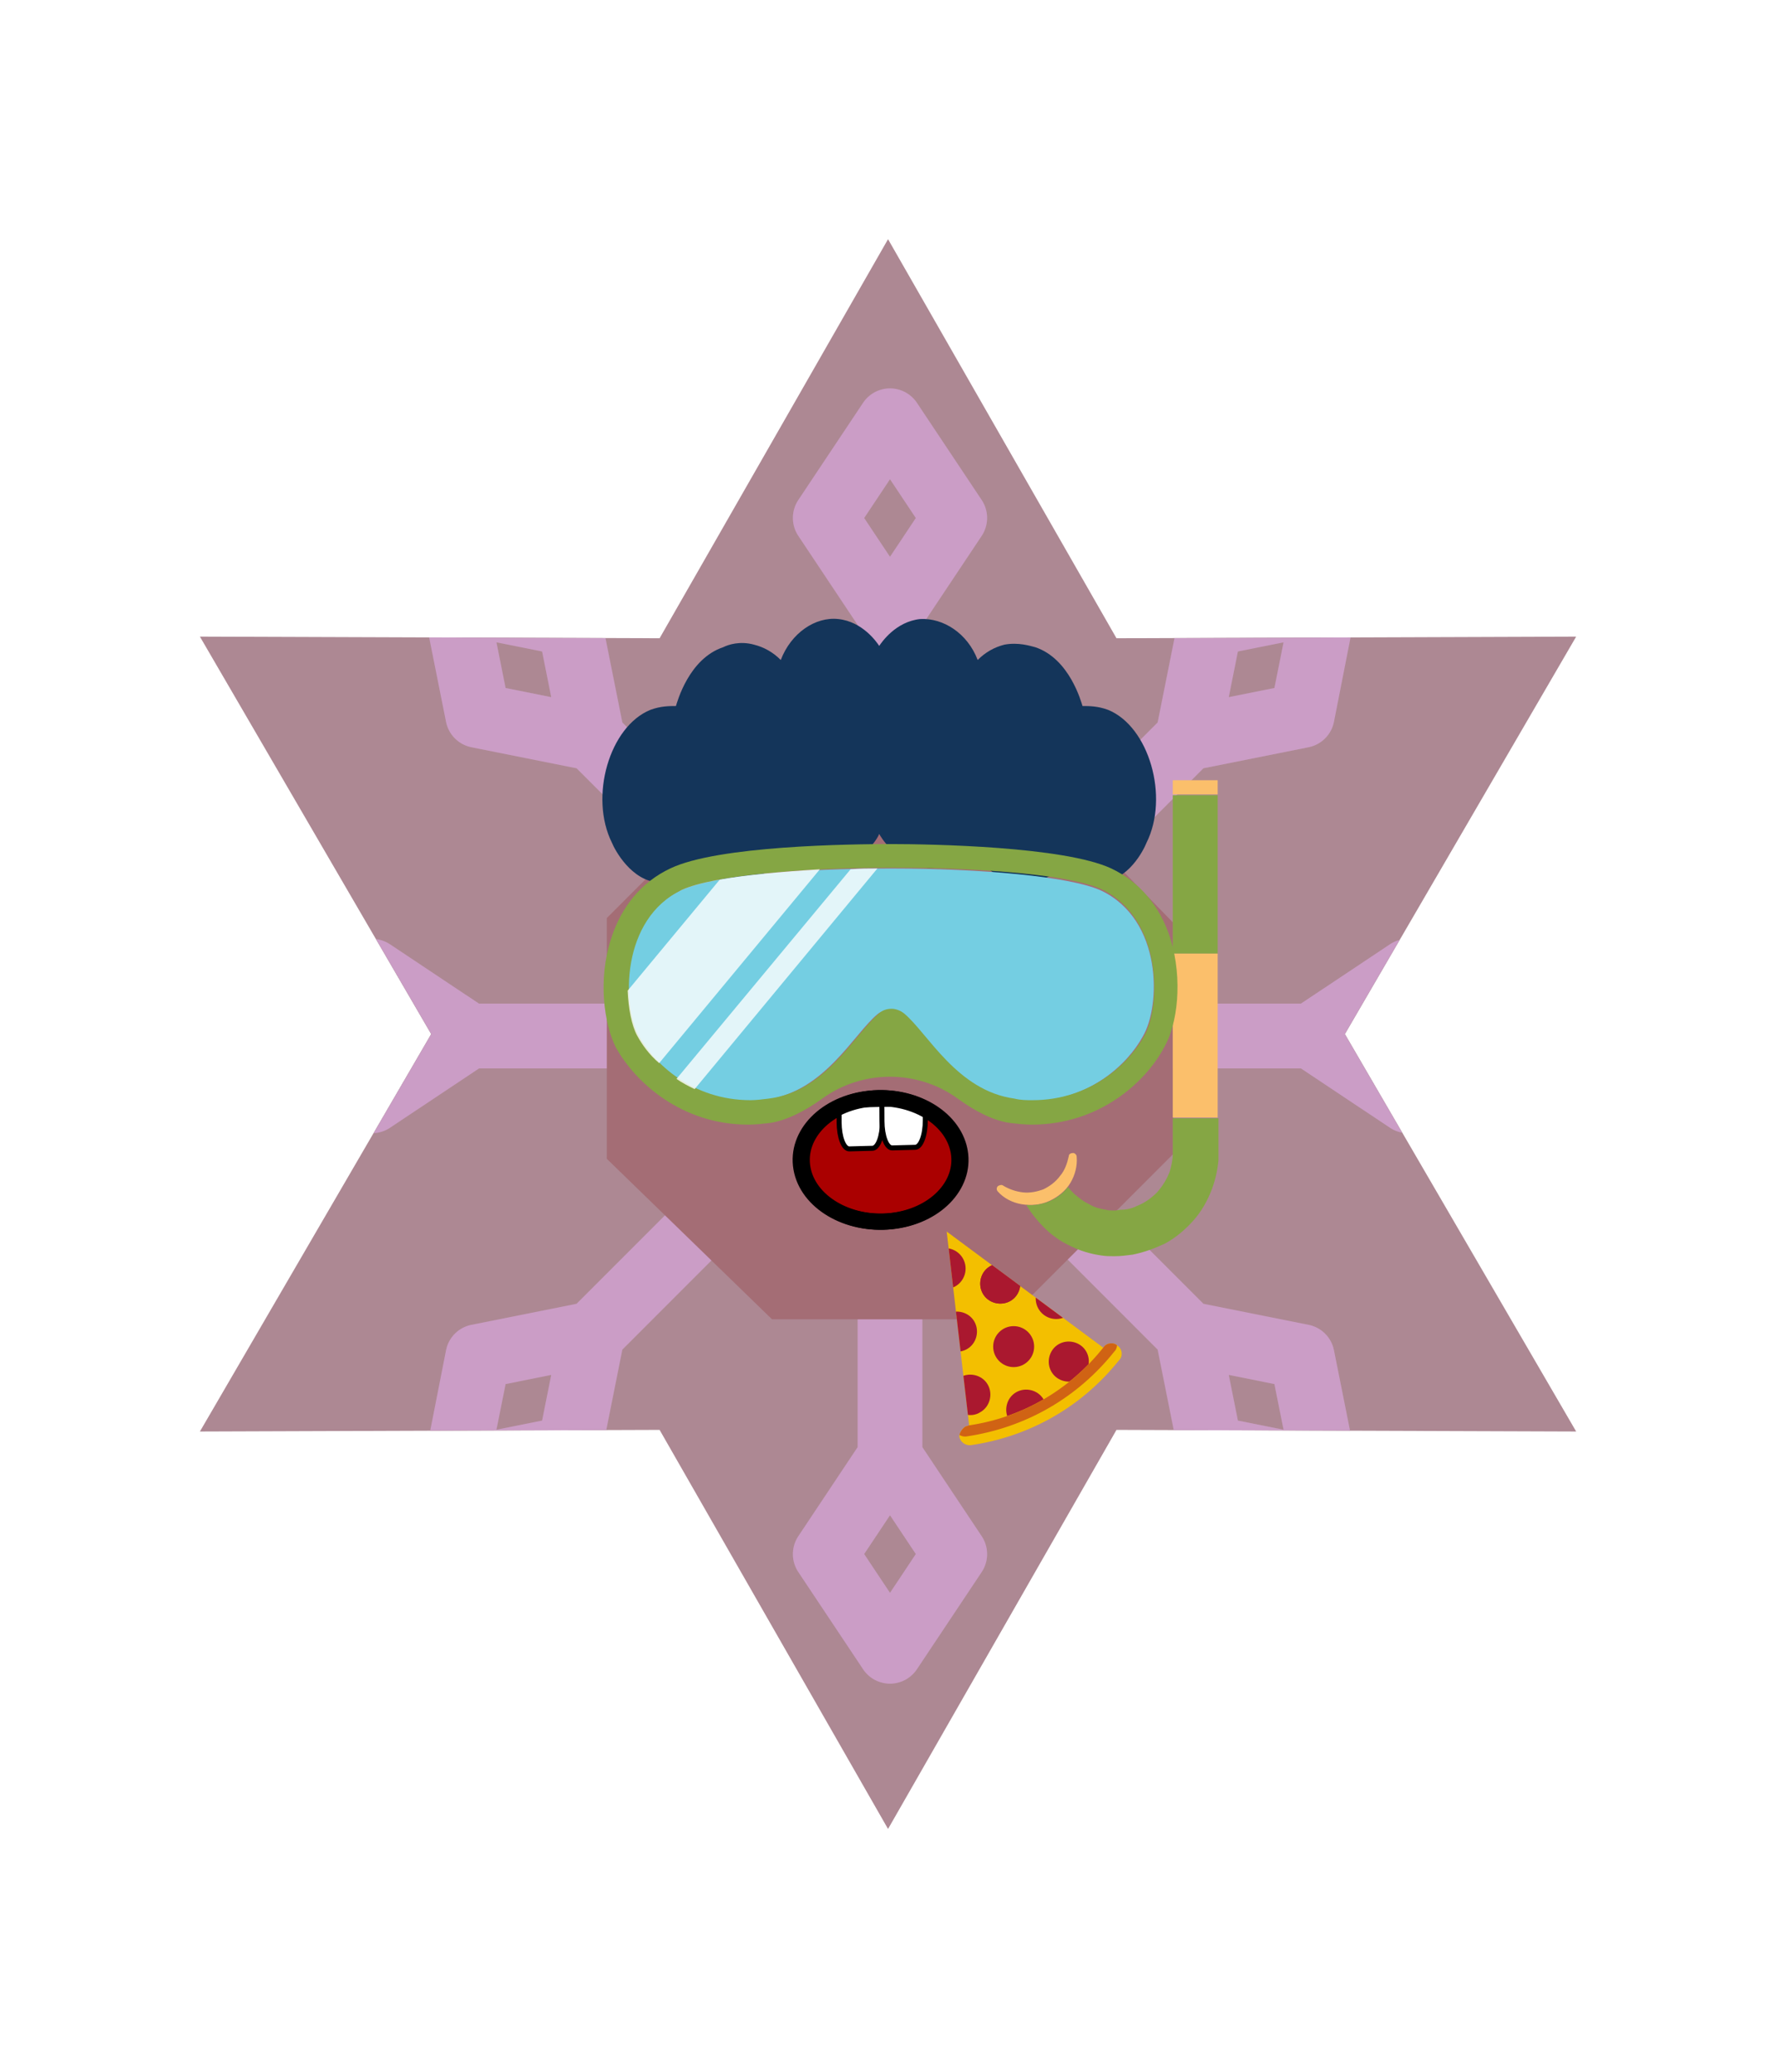
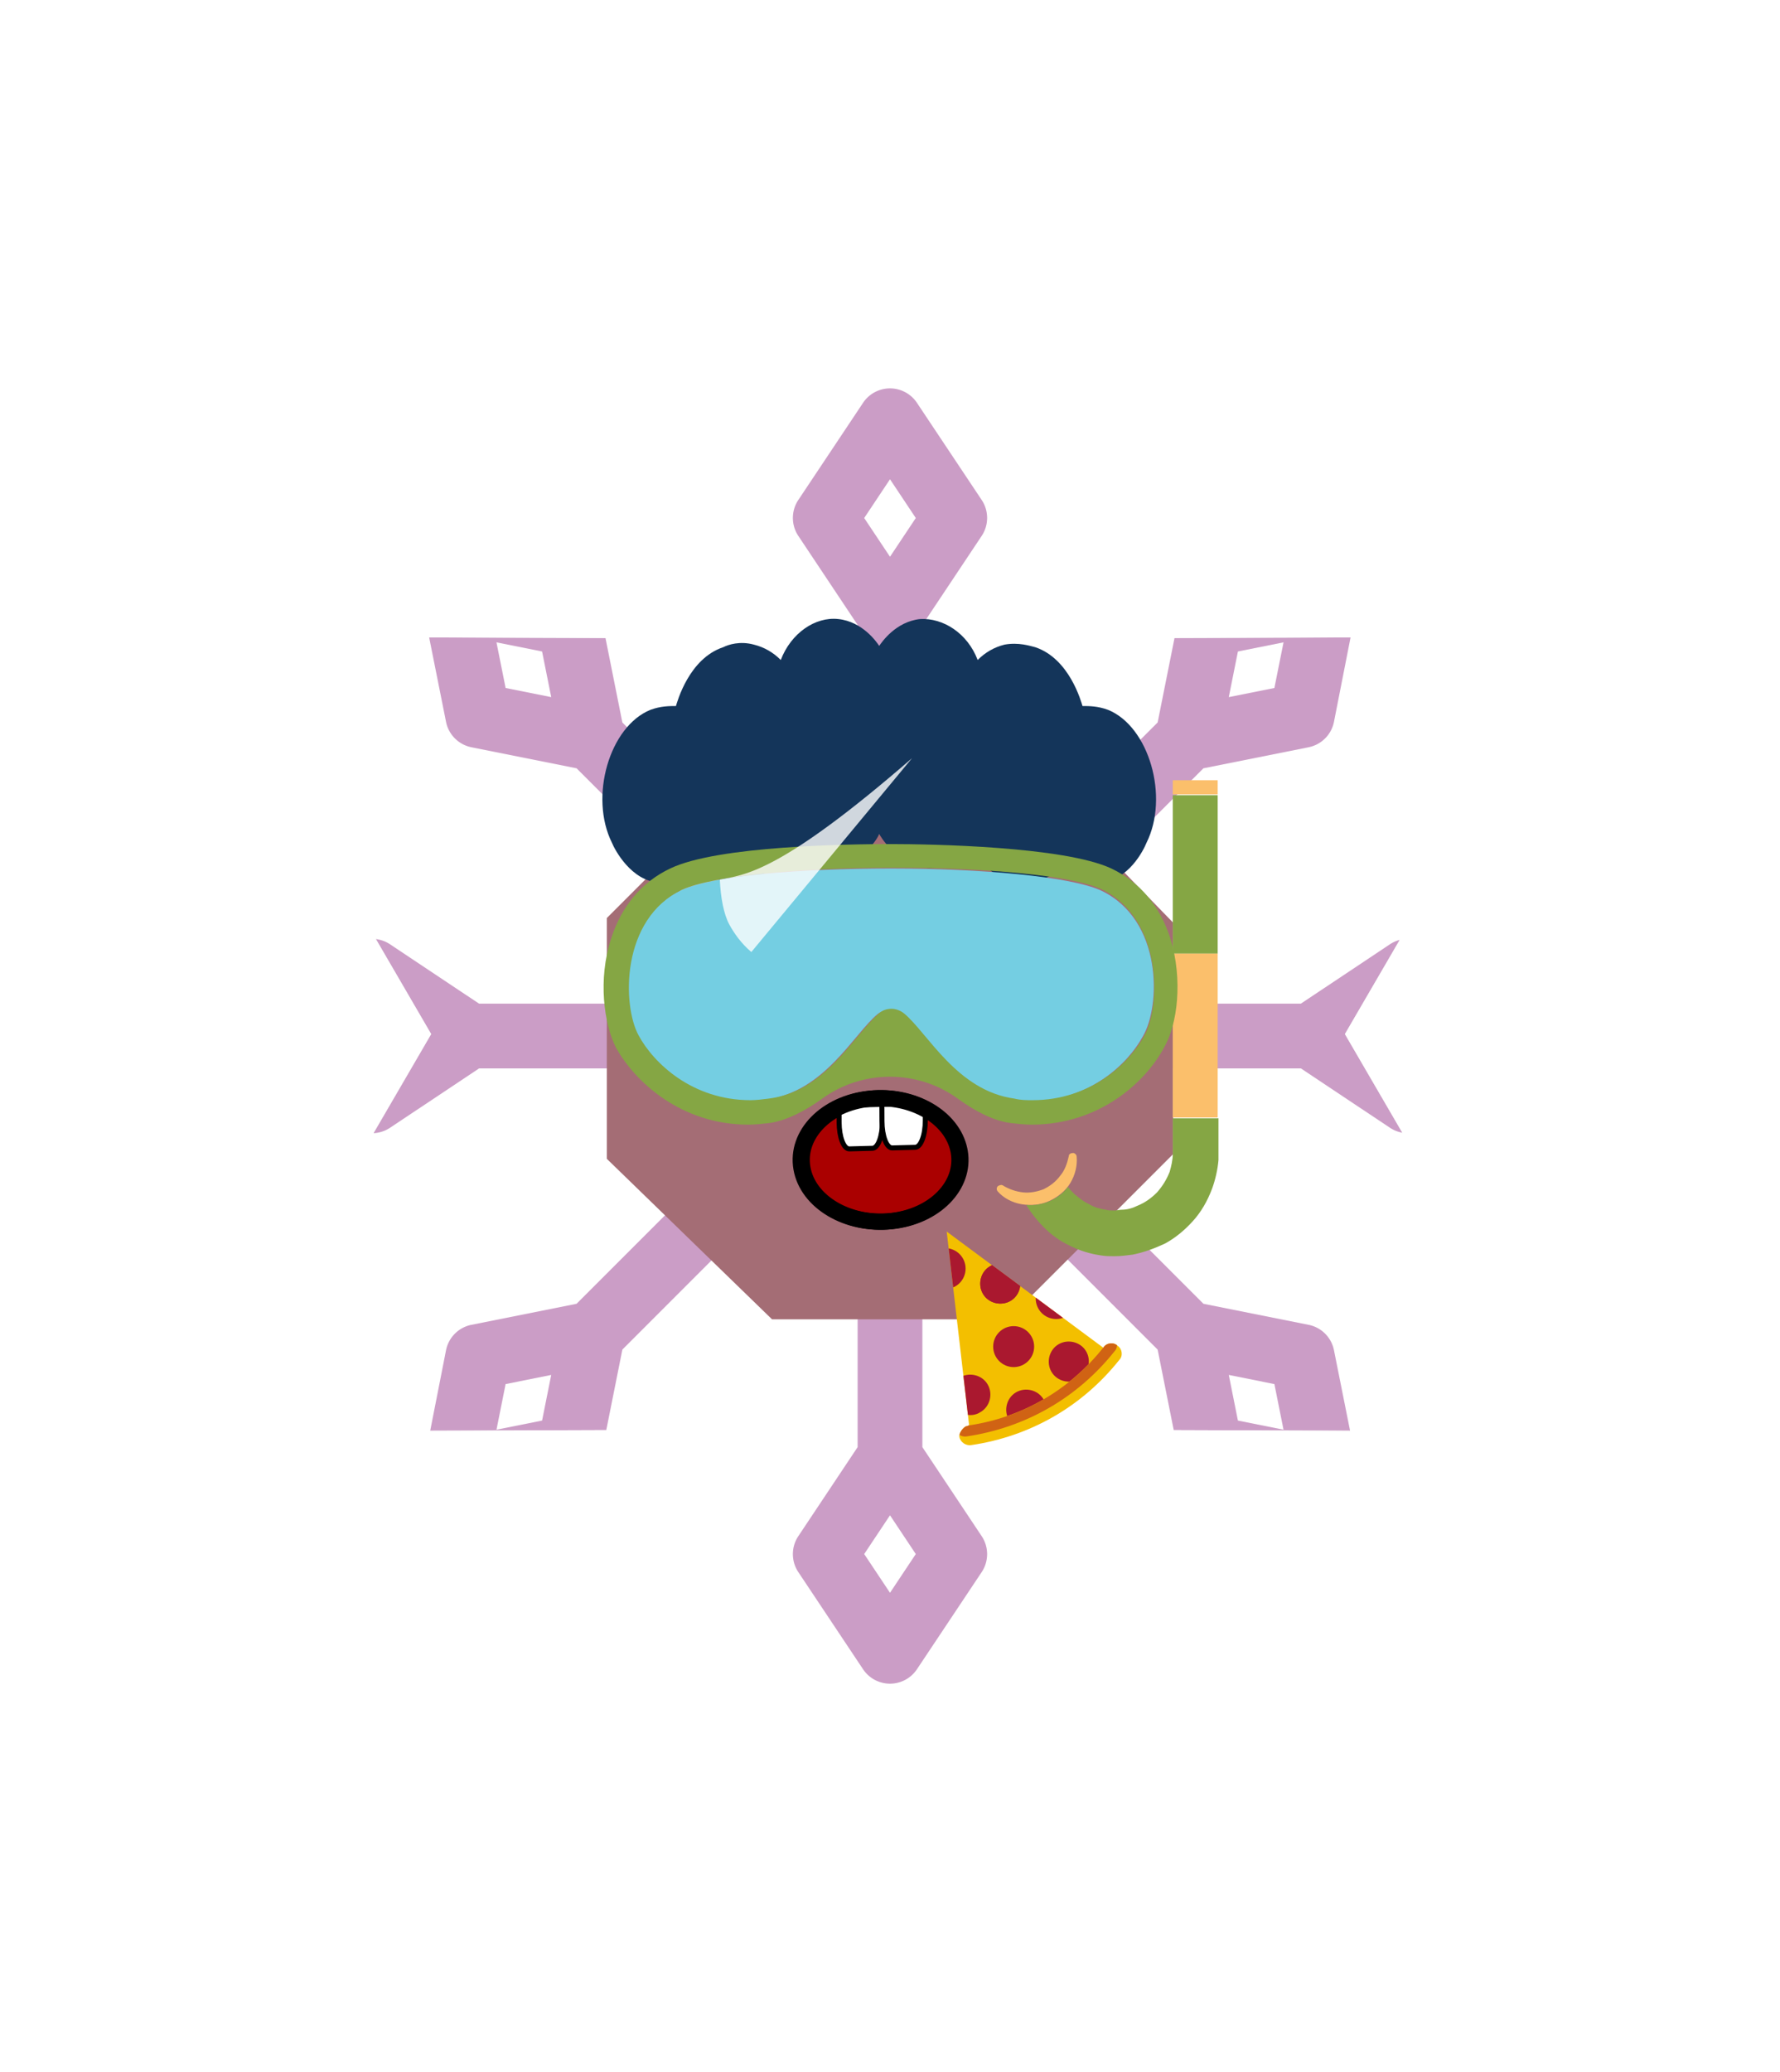
<svg xmlns="http://www.w3.org/2000/svg" xmlns:ns1="http://sodipodi.sourceforge.net/DTD/sodipodi-0.dtd" xmlns:ns2="http://www.inkscape.org/namespaces/inkscape" id="generated" viewBox="0 0 220 220" style="height: 256px;">
  <defs>
    <filter id="innerglow">
      <feFlood flood-color="black" />
      <feComposite in2="SourceAlpha" operator="out" />
      <feGaussianBlur stdDeviation="2" result="blur" />
      <feComposite operator="atop" in2="SourceGraphic" />
    </filter>
    <filter id="innershadow2" x0="-50%" y0="-50%" width="200%" height="200%">
      <feGaussianBlur in="SourceAlpha" stdDeviation="10" result="blur" />
      <feOffset dy="10" dx="10" />
      <feComposite in2="SourceAlpha" operator="arithmetic" k2="-1" k3="1" result="shadowDiff" />
      <feFlood flood-color="#444444" flood-opacity="0.75" />
      <feComposite in2="shadowDiff" operator="in" />
      <feComposite in2="SourceGraphic" operator="over" result="firstfilter" />
      <feGaussianBlur in="firstfilter" stdDeviation="10" result="blur2" />
      <feOffset dy="-10" dx="-10" />
      <feComposite in2="firstfilter" operator="arithmetic" k2="-1" k3="1" result="shadowDiff" />
      <feFlood flood-color="#444444" flood-opacity="0.75" />
      <feComposite in2="shadowDiff" operator="in" />
      <feComposite in2="firstfilter" operator="over" />
    </filter>
    <filter id="innershadow" x0="-50%" y0="-50%" width="200%" height="200%">
      <feGaussianBlur in="SourceAlpha" stdDeviation="3" result="blur" />
      <feOffset dy="3" dx="3" />
      <feComposite in2="SourceAlpha" operator="arithmetic" k2="-1" k3="1" result="shadowDiff" />
      <feFlood flood-color="#444444" flood-opacity="0.75" />
      <feComposite in2="shadowDiff" operator="in" />
      <feComposite in2="SourceGraphic" operator="over" result="firstfilter" />
      <feGaussianBlur in="firstfilter" stdDeviation="3" result="blur2" />
      <feOffset dy="-3" dx="-3" />
      <feComposite in2="firstfilter" operator="arithmetic" k2="-1" k3="1" result="shadowDiff" />
      <feFlood flood-color="#444444" flood-opacity="0.75" />
      <feComposite in2="shadowDiff" operator="in" />
      <feComposite in2="firstfilter" operator="over" />
    </filter>
    <style>#backgrounds .element &gt; *:first-child {filter: url(#innerglow)} #patterns .element .main {filter: url(#innerglow)} #faces .element &gt; *:first-child {filter:url(#innershadow)} .highlight { fill: rgba(255, 255, 255, 0.5); } .shadow { fill: rgba(0, 0, 0, 0.1); } #accessories-1 .scarf { fill: #de31b9; } #accessories-2 .base-tie { fill: #3b3b3b; } #accessories-2 #base-oval-1 { fill: #ffffff; } #accessories-2 #base-oval-2 { fill: #3b3b3b; } #accessories-2 #diamond { fill: #2571fb; } #accessories-3 #pin { fill: #ffffff; } #accessories-3 #stripe { fill: #ffffff; } #accessories-3 #medal { fill: #fff61a; } #accessories-3 #ribbon { fill: #e3562e; } #accessories-3 #rect { fill: #fff61a; } #accessories-4 #base { fill: #ffffff; } #accessories-4 #letter { fill: #5545ec; } #accessories-4 #broche { fill: #5545ec; } #accessories-5 .tie { fill: #3b3b3b; } #accessories-6 #text { fill: #000000; } #accessories-6 #mid { fill: #ffffff; } #accessories-6 #card { fill: #083ea1; } #accessories-6 #clip { fill: #bbbbbb; } #accessories-7 #medallion { fill: #fff61a; } #accessories-7 .necklace { fill: #fff61a; } #accessories-8 .base-eartube { fill: #fffdff; } #accessories-8 .base-earplug { fill: #00249c; } #accessories-8 .base-earplug { fill: #00249c; } #accessories-8 #base-bell { fill: #fffdff; } #accessories-8 #base-tube { fill: #00249c; } #accessories-9 #base { fill: #ffffff; } #accessories-9 #tie { fill: #3b3b3b; } #accessories-10 #scarf { fill: #8f85ff; } #eyes-1 .base { fill: #3b3b3b; } #eyes-3 .frame { fill: black; } #eyes-3 .base-glass { fill: #fff; } #eyes-3 .base-glass { fill: #fff; } #eyes-3 #band-aid #base-band { fill: #fff; } #eyes-3 #band-aid #base-line-1 { fill: #bbb; } #eyes-3 #band-aid #base-line-2 { fill: #bbb; } #eyes-4 #base-highlight { fill: #ffffff; } #eyes-4 #base-white { fill: #ffffff; } #eyes-5 #base-patch { fill: #3b3b3b; } #eyes-5 #base-white { fill: #ffffff; } #eyes-6 #base-frame { fill: #f9f9f9; } #eyes-6 #base-light { fill: #f14f25; } #eyes-6 #eyes { fill: #3b3b3b; } #eyes-7 .base-white { fill: #ffffff; } #eyes-7 .base-highlight { fill: #ffffff; } #eyes-8 .base-white { fill: #ffffff; } #eyes-8 .base-highlight { fill: #ffffff; } #eyes-8 .base-eyelash { fill: #3b3b3b; } #eyes-9 .base-white { fill: #ffffff; } #eyes-10 #base-glass { fill: #00f5d6; } #eyes-10 .base-band { fill: #3b3b3b; } #to-clip {clip-path: url(#clip-this);} #backgrounds .element &gt; *:first-child {fill:#ad8893!important;} #patterns .element &gt; *:first-child {fill:#e1aedb!important;} #faces .element &gt; *:first-child {fill:#a46d75!important;} #eyes .element .main {fill:#78fa45!important;} #glasses .element .main {fill:#78fa45!important;} #hairstyles .main {fill:#eadd7a!important;} </style>
    <clipPath id="clip-this">
      <polygon transform="scale(.42) translate(27.5,27.5)" points="233.828,0 301.053,117.393 436.328,116.914 368.275,233.828 436.328,350.742 301.053,350.264 233.828,467.656 166.605,350.264 31.328,350.742 99.381,233.828 31.328,116.914 166.605,117.393 " />
    </clipPath>
  </defs>
  <g id="backgrounds">
    <g class="element" id="6pointer">
-       <polygon transform="scale(.42) translate(27.5,27.5)" points="233.828,0 301.053,117.393 436.328,116.914 368.275,233.828 436.328,350.742 301.053,350.264 233.828,467.656 166.605,350.264 31.328,350.742 99.381,233.828 31.328,116.914 166.605,117.393 " />
-     </g>
+       </g>
  </g>
  <g id="to-clip">
    <g id="patterns">
      <g class="element">
        <path class="main" d="M188.22,106.67l-12-8a4,4,0,0,0-4.44,0l-11,7.33H119.66l29.08-29.08,13-2.6a4,4,0,0,0,3.13-3.13L167.66,57a4,4,0,0,0-4.7-4.7l-14.15,2.83a4,4,0,0,0-3.13,3.13l-2.6,13L114,100.34V59.21l7.33-11a4,4,0,0,0,0-4.44l-8-12a4,4,0,0,0-6.66,0l-8,12a4,4,0,0,0,0,4.44l7.33,11v41.13L76.92,71.26l-2.6-13a4,4,0,0,0-3.13-3.13L57,52.34a4,4,0,0,0-4.7,4.7l2.83,14.15a4,4,0,0,0,3.13,3.13l13,2.6L100.34,106H59.21l-11-7.33a4,4,0,0,0-4.44,0l-12,8a4,4,0,0,0,0,6.66l12,8a4,4,0,0,0,4.44,0l11-7.33h41.13L71.26,143.08l-13,2.6a4,4,0,0,0-3.13,3.13L52.34,163a4,4,0,0,0,3.92,4.78,4.13,4.13,0,0,0,.78-.08l14.15-2.83a4,4,0,0,0,3.13-3.13l2.6-13L106,119.66v41.13l-7.33,11a4,4,0,0,0,0,4.44l8,12a4,4,0,0,0,6.66,0l8-12a4,4,0,0,0,0-4.44l-7.33-11V119.66l29.08,29.08,2.6,13a4,4,0,0,0,3.13,3.13L163,167.66a4.13,4.13,0,0,0,.78.08,4,4,0,0,0,3.92-4.78l-2.83-14.15a4,4,0,0,0-3.13-3.13l-13-2.6L119.66,114h41.13l11,7.33a4,4,0,0,0,4.44,0l12-8a4,4,0,0,0,0-6.66ZM153,62.49l5.64-1.13L157.51,67l-5.64,1.13ZM110,41.21,113.19,46,110,50.79,106.81,46ZM62.49,67l-1.13-5.64L67,62.49l1.13,5.64ZM46,113.19,41.21,110,46,106.81,50.79,110Zm21,44.32-5.64,1.13L62.49,153l5.64-1.13Zm43,21.28L106.81,174l3.19-4.79,3.19,4.79ZM157.51,153l1.13,5.64L153,157.51l-1.13-5.64ZM174,113.19,169.21,110l4.79-3.19,4.79,3.19Z" />
        <path class="shadow" d="M188.22,106.67l-12-8a4,4,0,0,0-4.44,0l-11,7.33H119.66l29.08-29.08,13-2.6a4,4,0,0,0,3.13-3.13L167.66,57a4,4,0,0,0-4.7-4.7l-14.15,2.83a4,4,0,0,0-3.13,3.13l-2.6,13L114,100.34V59.21l7.33-11a4,4,0,0,0,0-4.44l-8-12a4,4,0,0,0-6.66,0l-8,12a4,4,0,0,0,0,4.44l7.33,11v41.13L76.92,71.26l-2.6-13a4,4,0,0,0-3.13-3.13L57,52.34a4,4,0,0,0-4.7,4.7l2.83,14.15a4,4,0,0,0,3.13,3.13l13,2.6L100.34,106H59.21l-11-7.33a4,4,0,0,0-4.44,0l-12,8a4,4,0,0,0,0,6.66l12,8a4,4,0,0,0,4.44,0l11-7.33h41.13L71.26,143.08l-13,2.6a4,4,0,0,0-3.13,3.13L52.34,163a4,4,0,0,0,3.92,4.78,4.13,4.13,0,0,0,.78-.08l14.15-2.83a4,4,0,0,0,3.13-3.13l2.6-13L106,119.66v41.13l-7.33,11a4,4,0,0,0,0,4.44l8,12a4,4,0,0,0,6.66,0l8-12a4,4,0,0,0,0-4.44l-7.33-11V119.66l29.08,29.08,2.6,13a4,4,0,0,0,3.13,3.13L163,167.66a4.13,4.13,0,0,0,.78.08,4,4,0,0,0,3.92-4.78l-2.83-14.15a4,4,0,0,0-3.13-3.13l-13-2.6L119.66,114h41.13l11,7.33a4,4,0,0,0,4.44,0l12-8a4,4,0,0,0,0-6.66ZM153,62.49l5.64-1.13L157.51,67l-5.64,1.13ZM110,41.21,113.19,46,110,50.79,106.81,46ZM62.49,67l-1.13-5.64L67,62.49l1.13,5.64ZM46,113.19,41.21,110,46,106.81,50.79,110Zm21,44.32-5.64,1.13L62.49,153l5.64-1.13Zm43,21.28L106.81,174l3.19-4.79,3.19,4.79ZM157.51,153l1.13,5.64L153,157.51l-1.13-5.64ZM174,113.19,169.21,110l4.79-3.19,4.79,3.19Z" />
      </g>
    </g>
  </g>
  <g id="faces">
    <g class="element" id="face-9">
      <polygon class="main" points="124.58 145 95.42 145 75 125.17 75 95.42 95.42 75 124.58 75 145 96 145 124.58 124.58 145" />
      <path class="highlight" d="M81,99.9a2,2,0,0,1-1.41-3.41l16.9-16.9a2,2,0,1,1,2.83,2.82L82.41,99.32A2,2,0,0,1,81,99.9Z" />
    </g>
  </g>
  <g id="mouths" transform="scale(.4) translate(217,200)">
    <g class="element">
      <g id="g6266">
        <path id="path6059" ns1:end="12.408834" ns1:open="true" ns1:start="6.1491532" ns1:ry="25.343584" ns1:rx="32.58461" ns1:cx="297.28427" ns1:cy="940.12628" ns1:type="arc" fill="#AA0000" stroke="#000000" stroke-width="5" stroke-linecap="round" stroke-linejoin="round" d=" M79.545,110.724c1.809,10.439-7.604,20.043-21.026,21.45c-13.422,1.408-25.77-5.914-27.579-16.354 c-1.81-10.439,7.604-20.043,21.026-21.45c13.2-1.384,25.406,5.68,27.495,15.91" />
        <path id="rect5282-3-4-4" ns2:connector-curvature="0" fill="#FFFFFF" stroke="#000000" stroke-width="1.546" stroke-linecap="round" stroke-linejoin="round" d=" M55.636,96.102l-11.077,0.282c-0.79,0.312-1.546,0.662-2.281,1.035v4.209c0.016,4.606,1.421,8.274,3.151,8.231l7.149-0.188 c1.73-0.043,3.097-3.767,3.081-8.372L55.636,96.102L55.636,96.102z" />
        <path id="rect5282-3-4-4-0" ns2:connector-curvature="0" fill="#FFFFFF" stroke="#000000" stroke-width="1.546" stroke-linecap="round" stroke-linejoin="round" d=" M65.871,95.869L55.5,96.127l0.023,5.197c0.016,4.606,1.421,8.273,3.151,8.231l7.126-0.188c1.73-0.043,3.121-3.767,3.104-8.373 l-0.023-3.739C67.917,96.741,66.922,96.274,65.871,95.869L65.871,95.869z" />
        <path id="path6059-8" ns1:end="12.408834" ns1:open="true" ns1:start="6.1491532" ns1:ry="25.343584" ns1:rx="32.58461" ns1:cx="297.28427" ns1:cy="940.12628" ns1:type="arc" fill="none" stroke="#000000" stroke-width="5" stroke-linecap="round" stroke-linejoin="round" d=" M79.242,110.724c1.809,10.439-7.604,20.043-21.026,21.45s-25.77-5.914-27.579-16.354c-1.81-10.439,7.604-20.043,21.026-21.45 c13.199-1.384,25.406,5.68,27.495,15.91" />
      </g>
    </g>
  </g>
  <g id="eyes" transform="translate(0,-2)">
    <g class="element" id="eyes-7">
      <circle class="base-white" cx="90" cy="108" r="11" />
-       <circle class="main" cx="90" cy="108" r="6" />
      <circle class="base-highlight" cx="93.67" cy="104" r="3" />
      <circle class="base-white" cx="130" cy="108" r="11" />
-       <circle class="main" cx="130" cy="108" r="6" />
      <circle class="base-highlight" cx="133.67" cy="104" r="3" />
    </g>
  </g>
  <g id="hats">
    <path transform="scale(.38) translate(-17,-100)" id="_x34__2_" fill="#14355a" d="M377.405,283.428c-3.327-1.248-6.238-1.248-8.317-1.248c-0.416-1.248-4.158-15.387-15.387-19.129c-1.662-0.416-5.406-1.664-9.979-0.832c-3.327,0.832-6.238,2.495-8.733,4.99c-3.327-8.733-11.228-13.722-18.714-13.307c-7.901,0.832-12.476,7.485-13.307,8.733c-0.833-1.248-5.407-7.901-13.309-8.733c-7.485-0.832-15.386,4.574-18.713,13.307c-2.494-2.495-5.405-4.158-8.733-4.99c-4.575-1.248-8.316,0-9.98,0.832c-11.229,3.742-14.971,17.882-15.388,19.129c-2.078,0-4.989,0-8.316,1.248c-13.307,5.406-19.961,28.278-12.477,43.25c0.833,2.079,6.239,12.476,15.388,12.892c5.822,0.416,9.98-3.327,11.644-4.991c0.831,0.832,7.069,5.822,15.387,4.575c8.733-1.248,12.891-7.902,13.306-8.733c0.832,0.832,7.485,5.822,16.635,4.159c9.565-1.664,14.139-9.564,14.556-10.812c0.415,0.832,4.989,8.733,14.555,10.812c9.149,1.664,15.802-3.327,16.634-4.159c0.417,0.832,4.99,7.486,13.307,8.733c8.732,1.247,14.555-3.743,15.387-4.575c1.665,1.664,5.822,4.991,11.645,4.991c9.565-0.416,14.555-10.813,15.387-12.892C397.366,311.706,390.713,288.834,377.405,283.428z" />
  </g>
  <g id="accessories">
    <g transform="scale(.35) translate(8,-70)" id="_x32__4_">
      <g display="inline">
        <g>
          <g>
            <g>
              <path id="SVGID_1_" fill="#F3BF00" d="M334.652,525.354c20.308-3.06,38.111-13.909,49.795-28.931l-58.14-43.118L334.652,525.354z" />
            </g>
            <g>
              <defs>
                <path id="SVGID_2_" d="M334.652,525.354c20.308-3.06,38.111-13.909,49.795-28.931l-58.14-43.118L334.652,525.354z" />
              </defs>
              <clipPath id="SVGID_3_">
                <path id="SVGID_2_" overflow="visible" d="M334.652,525.354c20.308-3.06,38.111-13.909,49.795-28.931l-58.14-43.118L334.652,525.354z" />
              </clipPath>
              <g clip-path="url(#SVGID_3_)">
                <g>
                  <path fill="#AA182F" d="M363.306,502.822c-1.947-3.339-0.835-7.79,2.503-9.737c3.339-1.946,7.79-0.834,9.737,2.504s0.834,7.789-2.504,9.736C369.703,507.272,365.253,506.16,363.306,502.822z" />
                  <circle fill="#AA182F" cx="364.975" cy="476.951" r="7.233" />
                  <circle fill="#AA182F" cx="349.953" cy="493.92" r="7.232" />
                  <path fill="#AA182F" d="M339.104,475.282c-1.947-3.339-0.834-7.789,2.504-9.736s7.789-0.835,9.736,2.503c1.947,3.339,0.834,7.789-2.504,9.736S341.051,478.62,339.104,475.282z" />
                </g>
                <g>
                  <path fill="#AA182F" d="M348.283,519.791c-1.947-3.338-0.834-7.789,2.504-9.736s7.789-0.835,9.736,2.504c1.947,3.338,0.835,7.789-2.504,9.736C354.682,524.519,350.23,523.129,348.283,519.791z" />
                  <path fill="#AA182F" d="M328.533,514.506c-1.947-3.339-0.835-7.789,2.503-9.736c3.339-1.947,7.789-0.835,9.736,2.503c1.947,3.339,0.835,7.789-2.503,9.736C334.931,519.234,330.48,517.844,328.533,514.506z" />
-                   <path fill="#AA182F" d="M323.804,492.251c-1.947-3.338-0.835-7.789,2.504-9.736c3.338-1.947,7.789-0.835,9.736,2.504c1.947,3.338,0.834,7.789-2.504,9.736S326.029,495.589,323.804,492.251z" />
                </g>
                <g>
                  <path fill="#AA182F" d="M339.104,475.282c-1.947-3.339-0.834-7.789,2.504-9.736s7.789-0.835,9.736,2.503c1.947,3.339,0.834,7.789-2.504,9.736S341.051,478.62,339.104,475.282z" />
                  <circle fill="#AA182F" cx="325.751" cy="466.38" r="7.232" />
                </g>
              </g>
            </g>
          </g>
          <g>
            <g>
              <path id="SVGID_00000117661889316730521030000013724730599932782782_" fill="#F3BF00" d="M332.705,522.295c0.278-0.278,0.835-0.278,1.392-0.557c18.916-2.782,35.606-12.519,47.568-27.54c1.113-1.669,3.617-1.947,5.008-0.557c1.669,1.113,1.947,3.616,0.557,5.008c-13.075,16.412-31.435,26.983-52.299,30.043c-1.947,0.278-3.895-1.112-4.173-3.06C330.758,524.519,331.593,523.129,332.705,522.295z" />
            </g>
            <g>
              <defs>
                <path id="SVGID_4_" d="M332.705,522.295c0.278-0.278,0.835-0.278,1.392-0.557c18.916-2.782,35.606-12.519,47.568-27.54c1.113-1.669,3.617-1.947,5.008-0.557c1.669,1.113,1.947,3.616,0.557,5.008c-13.075,16.412-31.435,26.983-52.299,30.043c-1.947,0.278-3.895-1.112-4.173-3.06C330.758,524.519,331.593,523.129,332.705,522.295z" />
              </defs>
              <clipPath id="SVGID_5_">
                <path id="SVGID_4_" overflow="visible" d="M332.705,522.295c0.278-0.278,0.835-0.278,1.392-0.557c18.916-2.782,35.606-12.519,47.568-27.54c1.113-1.669,3.617-1.947,5.008-0.557c1.669,1.113,1.947,3.616,0.557,5.008c-13.075,16.412-31.435,26.983-52.299,30.043c-1.947,0.278-3.895-1.112-4.173-3.06C330.758,524.519,331.593,523.129,332.705,522.295z" />
              </clipPath>
              <path clip-path="url(#SVGID_5_)" fill="#D06314" d="M331.036,519.234c0.278-0.278,0.835-0.278,1.392-0.557c18.916-2.781,35.606-12.518,47.568-27.539c1.113-1.67,3.616-1.947,5.008-0.557c1.669,1.112,1.947,3.616,0.556,5.007c-13.074,16.413-31.435,26.983-52.298,30.044c-1.947,0.278-3.895-1.112-4.173-3.061C329.089,521.46,329.646,519.791,331.036,519.234z" />
            </g>
          </g>
        </g>
      </g>
    </g>
  </g>
  <g id="glasses">
    <g id="_x37_" transform="scale(.35) translate(8,-90)">
      <g display="inline">
        <path fill="#FBBF6B" d="M372.207,446.96c0.278,3.06-0.556,6.398-2.226,9.18c-1.669,2.782-4.45,5.008-7.511,6.398c-3.06,1.391-6.398,1.669-9.736,1.113c-3.338-0.557-6.398-2.226-8.346-4.451c-0.556-0.557-0.556-1.392,0-1.947c0.557-0.278,1.113-0.557,1.67-0.278l0,0c2.225,1.391,4.729,2.226,7.232,2.504c2.504,0.277,5.007-0.278,7.232-1.113c2.226-1.112,4.173-2.504,5.842-4.729c1.669-1.947,2.504-4.451,3.061-6.955l0,0c0-0.834,0.834-1.112,1.669-1.112C371.929,445.848,372.207,446.403,372.207,446.96z" />
        <rect x="406.146" y="319.274" fill="#85A644" width="15.856" height="55.915" />
        <rect x="406.146" y="313.989" fill="#FBBF6B" width="15.856" height="5.007" />
        <polygon fill="#FBBF6B" points="406.146,375.189 406.146,379.64 406.146,428.6 406.146,433.051 422.002,433.051 422.002,428.6 422.002,379.64 422.002,375.189 " />
        <path fill="#85A644" d="M406.146,433.051v6.955v5.285c0,0.278,0,0.278,0,0.557c0,2.225-0.557,4.45-1.112,6.397c-1.113,2.782-2.504,5.008-4.451,7.233c-1.947,1.947-4.173,3.616-6.955,4.729c-1.669,0.835-3.616,1.392-5.563,1.392c-0.834,0-1.669,0.277-2.504,0.277c-1.112,0-2.225,0-3.06-0.277c-1.947-0.278-4.173-0.835-5.842-1.947c-1.947-0.835-3.616-2.226-5.285-3.617c-0.835-0.834-1.67-1.669-2.226-2.503c-1.669,2.226-3.895,3.895-6.398,5.007c-2.504,1.113-5.563,1.669-8.346,1.391c1.669,2.782,3.895,5.564,6.12,7.789c2.782,2.782,5.842,5.008,9.458,6.677c3.339,1.669,6.955,2.782,10.85,3.338c1.669,0.278,3.06,0.278,4.729,0.278c2.226,0,4.173-0.278,6.398-0.557c4.173-0.834,7.789-2.225,11.405-3.895c3.616-1.947,6.955-4.729,9.736-7.789c3.061-3.338,5.286-7.232,6.955-11.684c1.112-3.06,1.947-6.676,2.226-10.015c0-0.834,0-1.669,0-2.503v-5.286v-6.954h-16.135V433.051z" />
      </g>
      <g display="inline">
        <path fill="#74CEE2" d="M380.831,352.935c-10.85-5.007-42.562-7.789-74.274-7.789s-63.426,2.503-74.275,7.789c-21.698,10.292-21.142,40.614-15.3,51.464c5.285,9.736,18.917,22.811,39.501,22.811c2.226,0,4.173,0,6.398-0.557c20.307-2.781,30.6-23.089,38.945-30.043c1.391-1.113,3.06-1.669,4.451-1.669c1.669,0,3.338,0.556,4.451,1.669c8.623,7.233,18.638,27.541,38.945,30.043c2.226,0.278,4.45,0.557,6.397,0.557c20.586,0,34.217-13.074,39.502-22.811C401.973,393.549,402.529,363.227,380.831,352.935z" />
        <path fill="#85A644" d="M405.311,369.904c-3.616-11.406-10.849-20.029-20.863-24.758c-16.691-7.789-63.704-8.624-77.891-8.624c-14.188,0-61.2,0.556-77.891,8.624c-10.015,4.729-17.248,13.353-20.864,24.758c-4.729,14.465-2.503,30.043,1.669,38.389c6.955,12.518,23.368,27.262,46.735,27.262c2.503,0,5.007-0.278,7.511-0.557c5.842-0.834,12.518-4.173,18.638-8.623c14.188-10.293,33.66-10.293,47.848,0c6.119,4.45,12.518,7.789,18.638,8.623c2.504,0.278,5.008,0.557,7.511,0.557c23.646,0,40.059-14.744,46.734-27.262C407.814,400.226,409.762,384.369,405.311,369.904z M396.131,404.12c-5.285,9.736-18.916,22.811-39.502,22.811c-2.226,0-4.173,0-6.398-0.556c-20.307-2.782-30.6-23.09-38.945-30.044c-1.391-1.113-3.06-1.669-4.45-1.669c-1.669,0-3.338,0.557-4.451,1.669c-8.624,7.232-18.638,27.54-38.946,30.044c-2.225,0.277-4.451,0.556-6.398,0.556c-20.585,0-34.216-13.074-39.502-22.811c-5.842-10.571-6.398-41.171,15.3-51.464c10.849-5.007,42.562-7.789,74.274-7.789c31.713,0,63.426,2.504,74.275,7.789C402.529,363.227,401.973,393.549,396.131,404.12z" />
        <g>
-           <path opacity="0.8" fill="#FFFFFF" enable-background="new    " d="M246.191,349.04l-32.547,39.224c0.278,6.398,1.391,12.24,3.338,15.856c1.669,3.06,4.172,6.676,7.789,9.736l56.749-68.433C267.889,346.258,255.371,347.371,246.191,349.04z" />
-           <path opacity="0.8" fill="#FFFFFF" enable-background="new    " d="M292.369,345.424l-61.478,73.996c1.947,1.391,4.172,2.504,6.398,3.616l64.538-77.891C298.767,345.145,295.707,345.145,292.369,345.424z" />
+           <path opacity="0.8" fill="#FFFFFF" enable-background="new    " d="M246.191,349.04c0.278,6.398,1.391,12.24,3.338,15.856c1.669,3.06,4.172,6.676,7.789,9.736l56.749-68.433C267.889,346.258,255.371,347.371,246.191,349.04z" />
        </g>
      </g>
    </g>
  </g>
</svg>